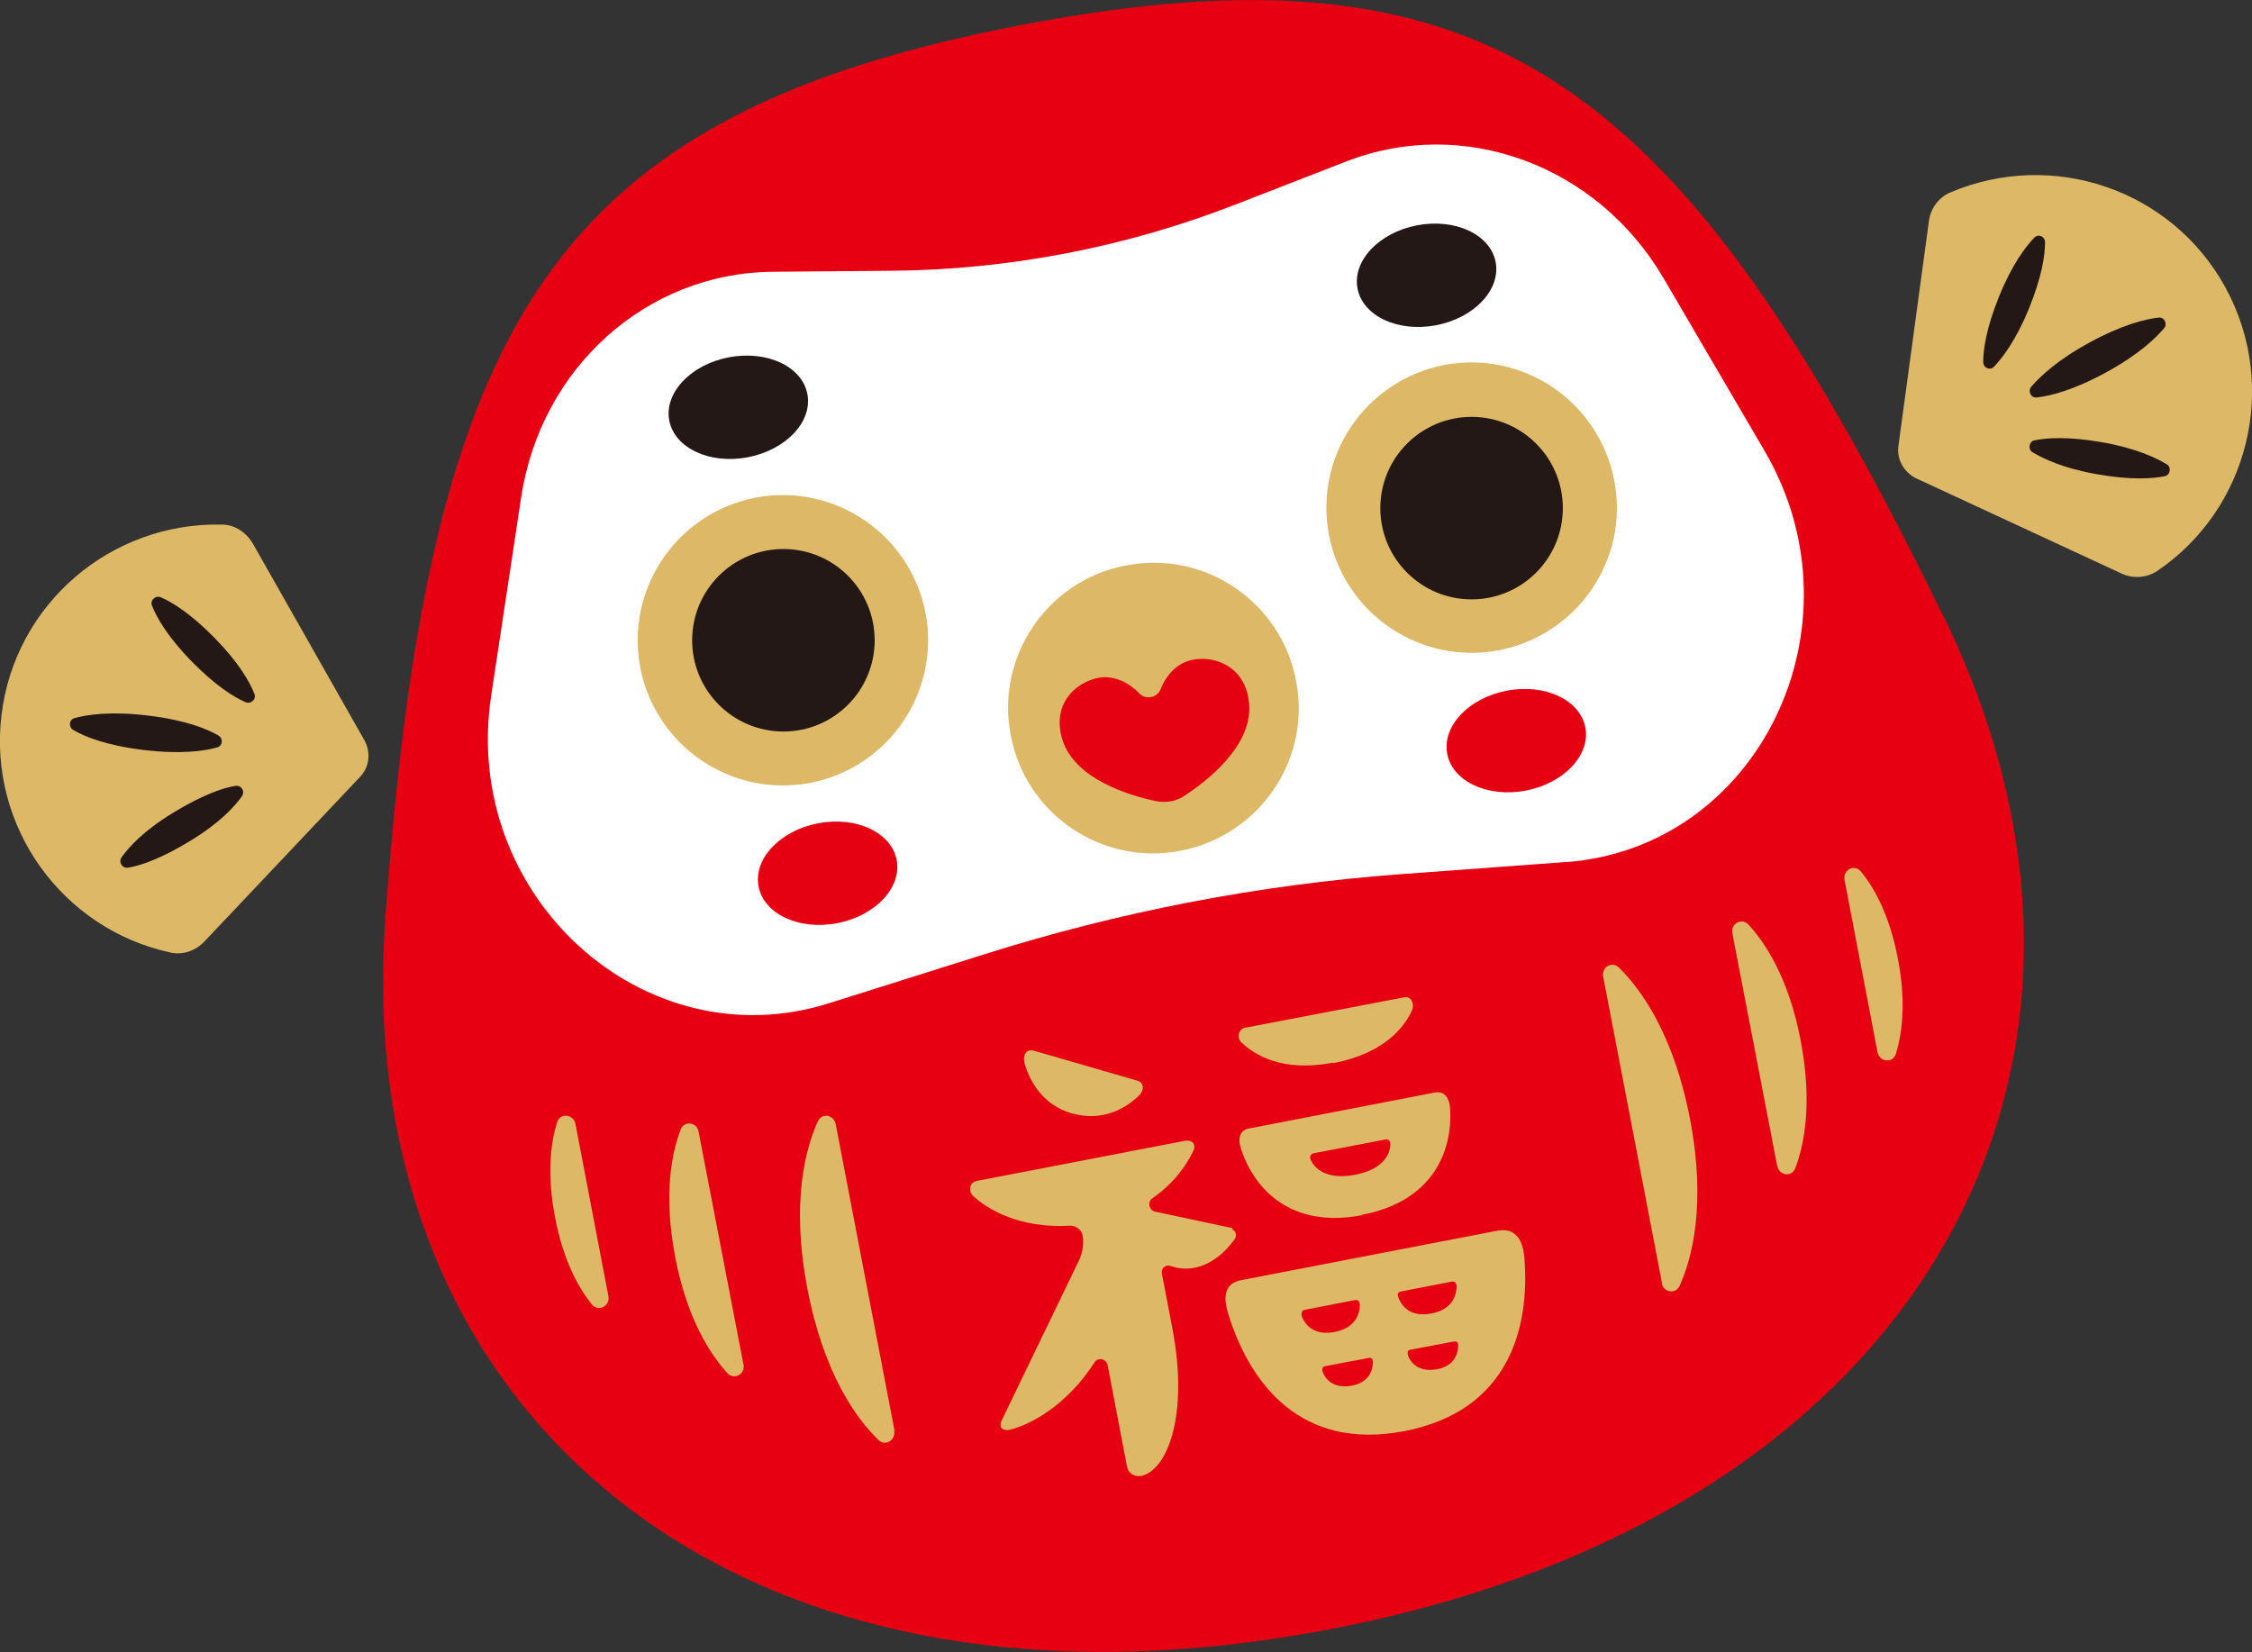
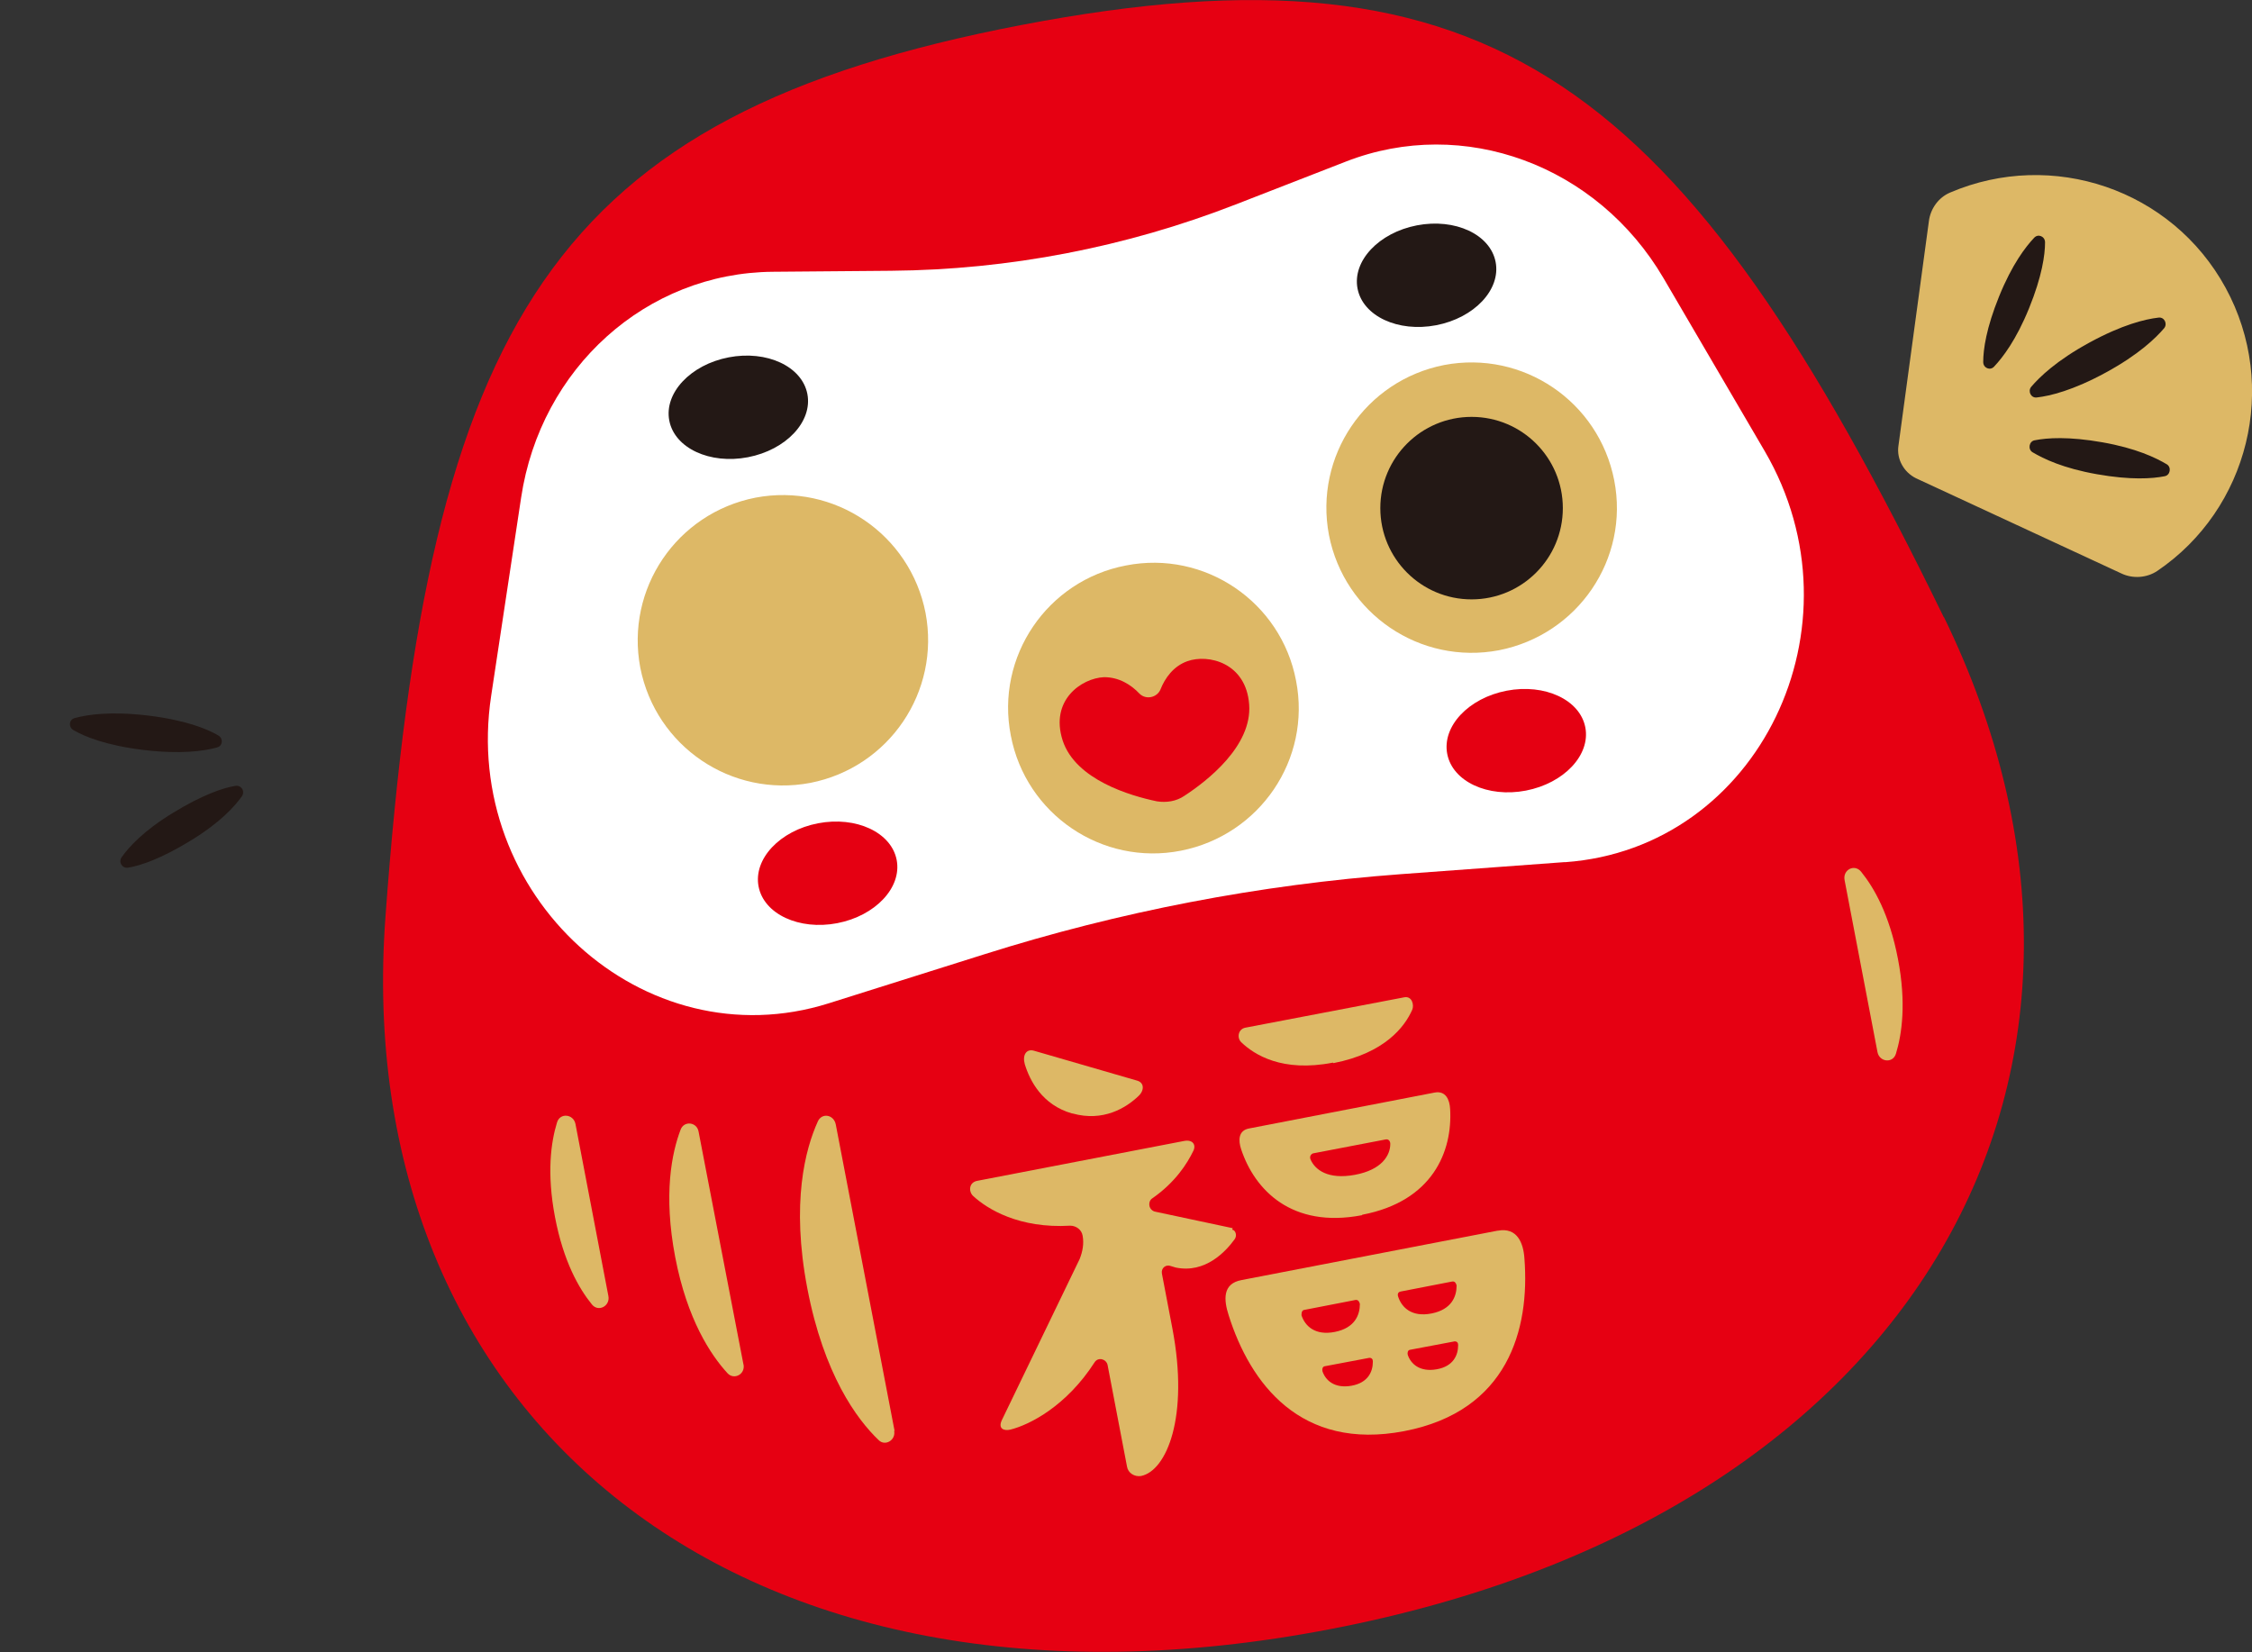
<svg xmlns="http://www.w3.org/2000/svg" id="_レイヤー_2" data-name="レイヤー 2" viewBox="0 0 45.16 33.13">
  <rect x="0" y="0" width="45.16" height="33.13" fill="#333333" stroke="none" />
  <defs>
    <style>
      .cls-1 {
        fill: #231815;
      }

      .cls-2 {
        fill: #fff;
      }

      .cls-3 {
        fill: #e50012;
      }

      .cls-4 {
        fill: #ddb866;
      }

      .cls-5 {
        fill: #e60012;
      }
    </style>
  </defs>
  <g id="_デザイン" data-name="デザイン">
    <g>
      <g>
-         <path class="cls-4" d="M.03,14.34c.27-2.24,2.2-3.87,4.42-3.82.26,0,.49.16.62.38l2.24,3.95c.13.24.1.53-.09.73l-3.12,3.3c-.18.19-.44.28-.69.22C1.25,18.63-.24,16.58.03,14.34Z" />
        <path class="cls-1" d="M1.47,14.64c-.1-.06-.09-.21.03-.24.25-.07.72-.14,1.47-.05s1.19.27,1.41.4c.1.06.09.21-.03.24-.25.07-.72.14-1.47.05s-1.19-.27-1.41-.4Z" />
        <g>
-           <path class="cls-1" d="M3.05,12.15c-.05-.11.07-.22.18-.17.23.1.6.33,1.08.82s.7.88.79,1.11c.05.11-.07.22-.18.17-.23-.1-.6-.33-1.08-.82s-.7-.88-.79-1.11Z" />
          <path class="cls-1" d="M2.44,17.19c-.07.1.01.23.13.21.25-.04.66-.18,1.25-.54s.88-.68,1.03-.89c.07-.1-.01-.23-.13-.21-.25.04-.66.18-1.25.54s-.88.68-1.03.89Z" />
        </g>
      </g>
      <g>
        <path class="cls-4" d="M44.63,5.77c-1.08-1.98-3.48-2.78-5.52-1.91-.24.1-.4.33-.43.58l-.61,4.5c-.04.27.11.53.35.65l4.12,1.91c.23.11.51.09.72-.05,1.83-1.24,2.45-3.7,1.37-5.68Z" />
        <path class="cls-1" d="M43.4,6.58c.07-.09,0-.23-.12-.21-.26.03-.72.14-1.38.5s-1,.69-1.17.89c-.07.09,0,.23.12.21.26-.03.72-.14,1.38-.5s1-.69,1.17-.89Z" />
        <g>
          <path class="cls-1" d="M41.01,4.86c0-.12-.14-.18-.22-.09-.17.18-.44.53-.7,1.17-.26.64-.32,1.07-.32,1.32,0,.12.14.18.22.09.17-.18.44-.53.7-1.17s.32-1.07.32-1.32Z" />
          <path class="cls-1" d="M43.45,9.31c.1.06.07.22-.04.24-.25.05-.68.08-1.36-.04s-1.07-.31-1.29-.44c-.1-.06-.07-.22.04-.24.25-.05.68-.08,1.36.04.68.12,1.07.31,1.29.44Z" />
        </g>
      </g>
    </g>
    <path class="cls-5" d="M38.98,12.38C33.74,1.62,29.94-1.31,20.49.5c-9.44,1.81-11.89,5.95-12.76,17.88-.74,10.01,7.07,16.58,18.95,14.29,11.88-2.28,16.7-11.27,12.3-20.3Z" />
    <g>
      <g>
        <path class="cls-4" d="M17.93,28.69c.04.19-.18.32-.31.19-.44-.42-1.1-1.32-1.43-3.04-.33-1.72-.04-2.8.21-3.35.08-.18.32-.14.36.06l1.18,6.15Z" />
        <path class="cls-4" d="M14.91,27.36c.04.2-.19.32-.32.18-.34-.37-.81-1.08-1.05-2.33-.24-1.26-.07-2.09.11-2.56.07-.18.33-.15.36.05l.9,4.67Z" />
        <path class="cls-4" d="M12.2,25.99c.04.2-.2.33-.33.17-.26-.32-.57-.86-.74-1.75s-.08-1.51.04-1.9c.06-.2.33-.17.37.03l.66,3.45Z" />
      </g>
      <g>
-         <path class="cls-4" d="M33.32,25.73c.04.19.28.23.36.06.25-.55.54-1.63.21-3.35-.33-1.72-1-2.62-1.43-3.04-.14-.13-.35,0-.31.19l1.18,6.15Z" />
-         <path class="cls-4" d="M35.64,23.38c.04.2.29.23.36.05.18-.47.35-1.3.11-2.56s-.71-1.96-1.05-2.33c-.13-.14-.36-.02-.32.18l.9,4.67Z" />
        <path class="cls-4" d="M37.65,21.1c.04.2.31.23.37.03.12-.39.21-1.02.04-1.9-.17-.89-.48-1.43-.74-1.75-.13-.16-.37-.04-.33.17l.66,3.45Z" />
      </g>
    </g>
    <g>
      <path class="cls-4" d="M26.74,21.32c1.03-.2,1.43-.73,1.58-1.07.04-.09,0-.28-.16-.25l-3.19.61c-.14.03-.17.2-.08.29.26.25.82.61,1.84.41Z" />
      <path class="cls-4" d="M24.72,24.63l-1.55-.33c-.06-.01-.11-.06-.12-.12h0c-.01-.06.01-.12.06-.15.46-.32.7-.7.82-.95.06-.12-.01-.23-.18-.2l-4.15.8c-.17.03-.18.21-.09.3.29.27.93.66,1.95.6.12,0,.23.08.25.2h0c.03.16,0,.32-.06.47l-1.56,3.23c-.08.17.04.22.17.19.4-.1,1.13-.48,1.69-1.35.07-.11.23-.07.26.05l.39,2.04c.02.13.15.21.28.19h0c.51-.1.97-1.18.63-2.96l-.21-1.1c-.02-.11.08-.19.18-.15.03.01.07.02.1.03.59.12,1-.32,1.18-.57.05-.07.02-.18-.05-.19Z" />
      <path class="cls-4" d="M27.32,24.36c1.41-.27,1.81-1.27,1.76-2.12-.01-.19-.09-.37-.31-.33l-1.86.36-1.86.36c-.22.04-.22.24-.16.42.27.81,1.01,1.59,2.42,1.32ZM26.33,23.13l.73-.14.73-.14c.06-.01.09.04.09.09,0,.23-.17.52-.71.62s-.8-.1-.89-.31c-.02-.05,0-.1.05-.12Z" />
      <path class="cls-4" d="M21.51,22.33c.61.17,1.07-.11,1.32-.35.12-.11.12-.27-.03-.31l-2.07-.6c-.15-.04-.23.09-.18.27.1.33.35.82.95.99Z" />
      <path class="cls-4" d="M30.03,24.68l-5.13.99c-.39.07-.36.4-.26.71.43,1.36,1.44,2.72,3.52,2.32,2.08-.4,2.52-2.04,2.41-3.46-.02-.32-.15-.63-.53-.56ZM26.1,26.38s-.01-.1.05-.11l1.03-.2c.06-.01.08.04.09.08,0,.22-.1.48-.5.56s-.6-.12-.67-.33ZM27.53,27.31c0,.19-.09.42-.43.48s-.52-.11-.58-.29c-.01-.04,0-.09.04-.1l.9-.17c.05,0,.07.03.07.07ZM29.24,26.98c0,.19-.09.42-.43.48s-.52-.11-.58-.29c-.01-.04,0-.09.04-.1l.9-.17c.05,0,.07.03.07.07ZM29.21,25.78c0,.22-.1.48-.5.56s-.6-.12-.67-.33c-.02-.05-.01-.1.05-.11l1.03-.2c.06-.01.08.04.09.08Z" />
    </g>
    <path class="cls-2" d="M31.36,17.29l-3.26.24c-2.84.21-5.65.75-8.37,1.61l-3.11.98c-3.71,1.17-7.38-2.16-6.77-6.17l.6-3.97c.39-2.6,2.51-4.51,5.05-4.53l2.37-.02c2.36-.02,4.7-.47,6.91-1.33l2.21-.86c2.36-.92,5.04.07,6.37,2.34l2.03,3.47c2.04,3.5-.12,7.96-4,8.24Z" />
    <g>
      <g>
        <g>
          <path class="cls-4" d="M16.25,15.7c-1.58.3-3.1-.73-3.41-2.31-.3-1.58.73-3.1,2.31-3.41,1.58-.3,3.1.73,3.41,2.31.3,1.58-.73,3.1-2.31,3.41Z" />
-           <circle class="cls-1" cx="15.71" cy="12.84" r="1.83" />
        </g>
        <g>
          <path class="cls-4" d="M30.06,13.04c-1.58.3-3.1-.73-3.41-2.31-.3-1.58.73-3.1,2.31-3.41,1.58-.3,3.1.73,3.41,2.31s-.73,3.1-2.31,3.41Z" />
          <circle class="cls-1" cx="29.51" cy="10.19" r="1.83" />
        </g>
        <ellipse class="cls-3" cx="16.6" cy="17.51" rx="1.41" ry="1.02" transform="translate(-3.01 3.45) rotate(-10.88)" />
        <ellipse class="cls-1" cx="14.81" cy="8.17" rx="1.41" ry="1.02" transform="translate(-1.28 2.94) rotate(-10.88)" />
      </g>
      <g>
        <ellipse class="cls-3" cx="30.41" cy="14.85" rx="1.41" ry="1.02" transform="translate(-2.26 6.01) rotate(-10.88)" />
        <ellipse class="cls-1" cx="28.61" cy="5.52" rx="1.41" ry="1.02" transform="translate(-.53 5.5) rotate(-10.88)" />
      </g>
    </g>
    <g>
      <path class="cls-4" d="M22.58,11.34c-1.58.3-2.62,1.83-2.31,3.41.3,1.58,1.83,2.62,3.41,2.31s2.62-1.83,2.31-3.41c-.3-1.58-1.83-2.62-3.41-2.31Z" />
      <path class="cls-3" d="M25.05,14.13c.06.83-.84,1.53-1.3,1.83-.16.11-.36.14-.55.11-.53-.11-1.63-.43-1.89-1.22-.26-.81.38-1.25.83-1.27.3,0,.54.15.71.33.13.13.35.08.42-.08.09-.23.26-.47.54-.57.42-.15,1.18.03,1.24.87Z" />
    </g>
  </g>
</svg>